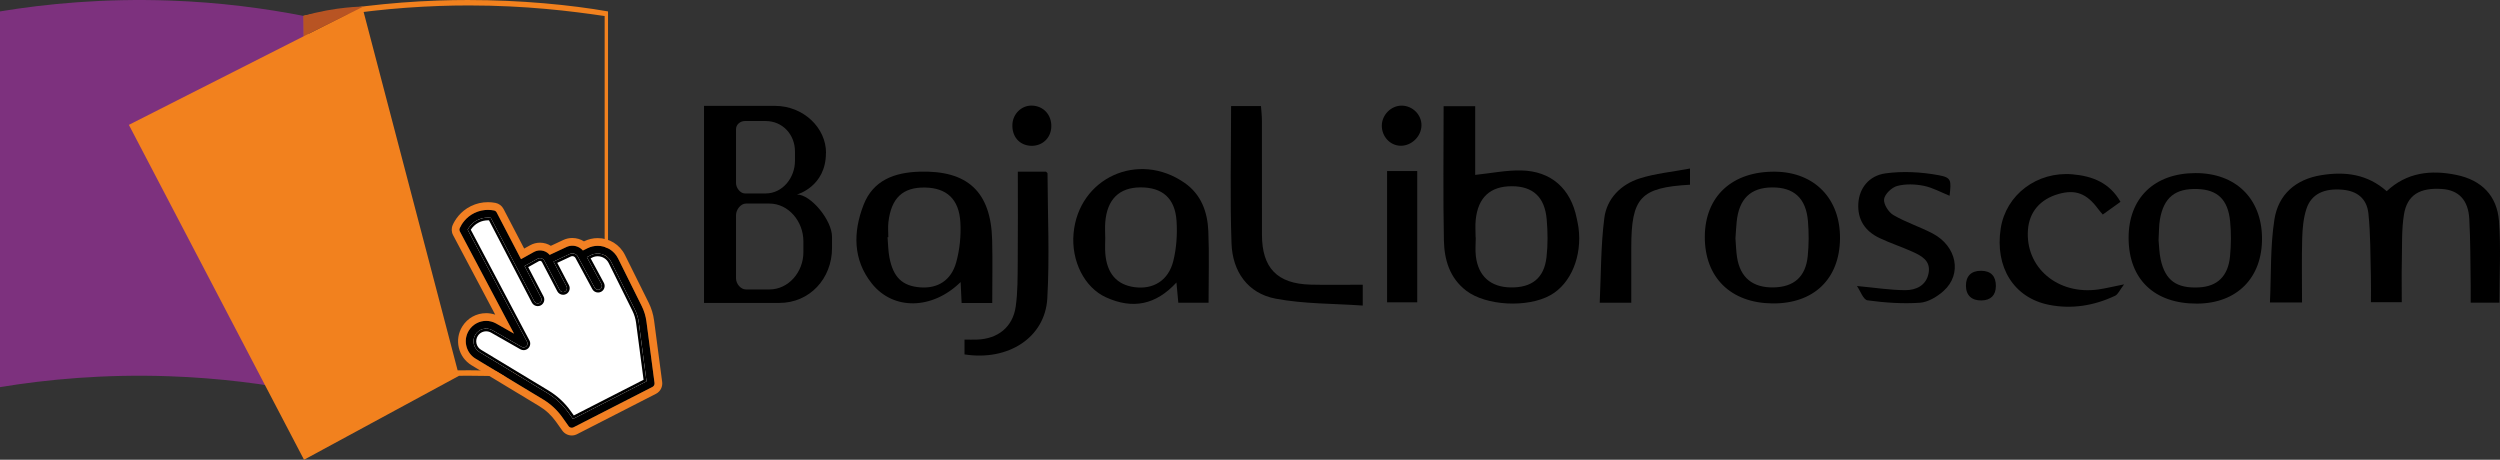
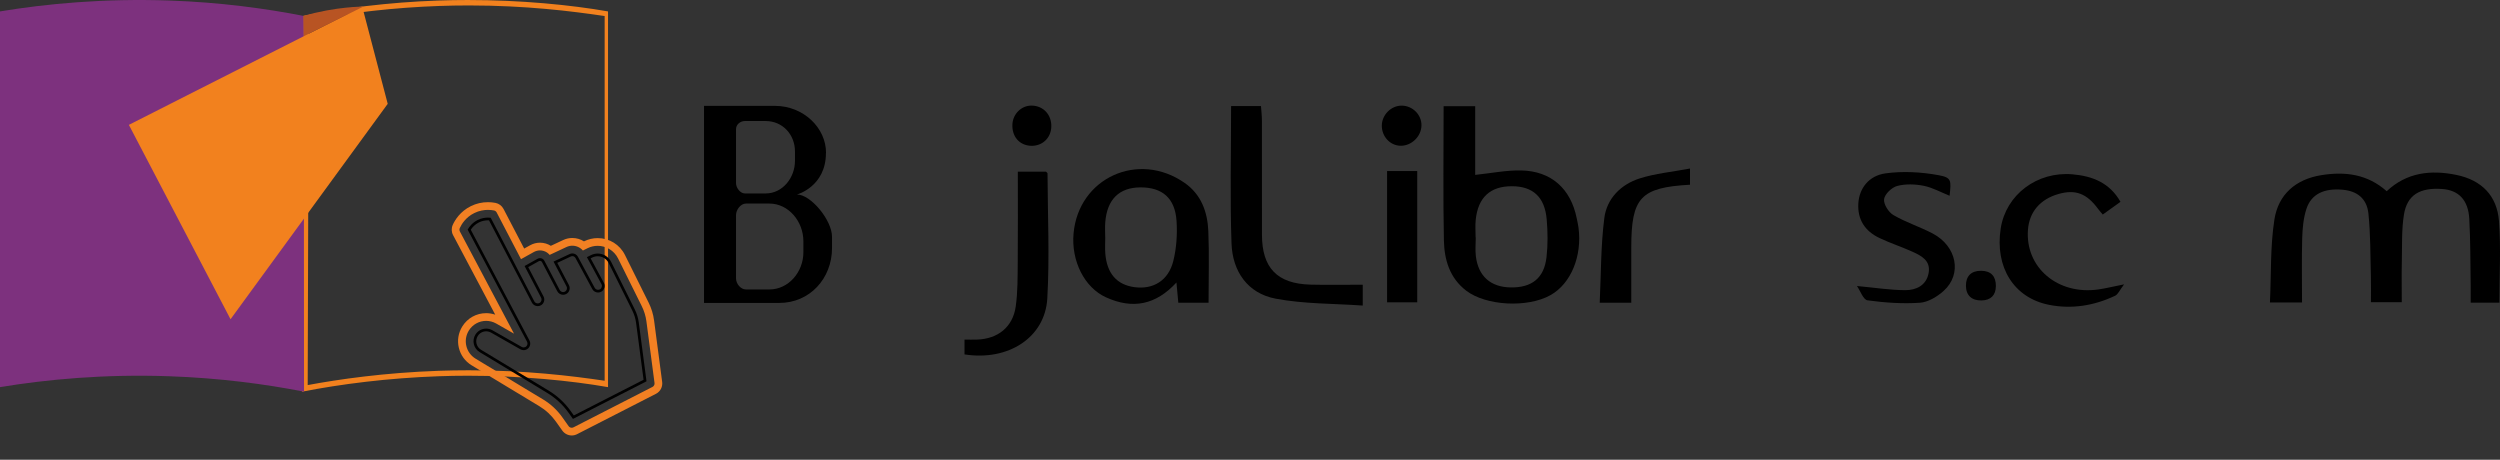
<svg xmlns="http://www.w3.org/2000/svg" width="1484.33pt" height="272.96pt" viewBox="0 0 1484.33 272.96" version="1.1">
  <rect x="0" y="0" width="1484.33" height="272.96" fill="#333333" stroke="none" />
  <defs>
    <clipPath id="clip1">
      <path d="M 1347 102 L 1484.328 102 L 1484.328 180 L 1347 180 Z M 1347 102 " />
    </clipPath>
    <clipPath id="clip2">
-       <path d="M 76 3 L 273 3 L 273 272.961 L 76 272.961 Z M 76 3 " />
+       <path d="M 76 3 L 273 3 L 76 272.961 Z M 76 3 " />
    </clipPath>
  </defs>
  <g id="surface1">
    <g clip-path="url(#clip1)" clip-rule="nonzero">
      <path style=" stroke:none;fill-rule:nonzero;fill:rgb(0%,0%,0%);fill-opacity:1;" d="M 1483.988 179.695 L 1466.93 179.695 C 1466.93 176.18 1466.98 172.797 1466.922 169.414 C 1466.699 156.238 1466.828 143.039 1466.09 129.891 C 1465.469 118.672 1459.691 112.883 1449.98 112.211 C 1436.75 111.285 1429.211 115.711 1427.309 127.363 C 1425.859 136.293 1426.25 145.539 1426.051 154.648 C 1425.871 162.699 1426.012 170.758 1426.012 179.445 L 1407.691 179.445 C 1407.691 174.523 1407.809 169.527 1407.672 164.539 C 1407.32 151.93 1407.52 139.246 1406.199 126.734 C 1405.25 117.789 1399.43 113.438 1391.012 112.66 C 1379.922 111.637 1372.289 115.172 1369.391 124.027 C 1367.602 129.523 1367.059 135.594 1366.891 141.43 C 1366.539 154.004 1366.789 166.598 1366.789 179.598 L 1347.738 179.598 C 1348.512 162.797 1347.898 146.309 1350.391 130.305 C 1352.691 115.582 1362.898 106.434 1378.301 103.984 C 1392.488 101.723 1405.609 103.375 1417.059 113.527 C 1428.941 102.34 1443.27 100.734 1458.41 103.844 C 1473.328 106.906 1482.578 116.105 1483.73 131.301 C 1484.91 147.027 1483.988 162.914 1483.988 179.695 " />
    </g>
    <path style=" stroke:none;fill-rule:nonzero;fill:rgb(0%,0%,0%);fill-opacity:1;" d="M 876.121 140.973 C 876.148 140.973 876.176 140.973 876.203 140.973 C 876.203 144.723 875.816 148.523 876.273 152.219 C 877.734 164.012 885.035 170.426 896.777 170.652 C 909.461 170.895 916.781 165.191 918.211 152.719 C 919.059 145.316 918.969 137.699 918.324 130.266 C 917.176 116.961 910.121 110.594 897.688 110.57 C 884.801 110.551 877.551 117.172 876.176 130.52 C 875.82 133.969 876.121 137.484 876.121 140.973 M 875.867 63.039 L 875.867 103.836 C 885.406 102.844 894.309 101.012 903.168 101.191 C 921.051 101.559 932.621 112.051 936.145 129.59 C 936.516 131.434 936.961 133.27 937.207 135.129 C 939.461 152.098 932.68 168.434 920.609 175.219 C 906.906 182.918 882.281 181.559 870.57 172.609 C 860.648 165.031 857.523 154.141 857.289 142.695 C 856.754 116.383 857.121 90.055 857.121 63.039 " />
    <path style=" stroke:none;fill-rule:nonzero;fill:rgb(0%,0%,0%);fill-opacity:1;" d="M 656.191 140.891 C 656.199 140.891 656.211 140.891 656.219 140.891 C 656.219 144.117 655.996 147.359 656.258 150.562 C 657.234 162.445 663.102 169.094 673.625 170.5 C 684.688 171.98 693.719 166.602 696.617 154.996 C 698.527 147.344 699.074 139.051 698.551 131.156 C 697.652 117.594 690.055 111.18 677.047 111.258 C 664.445 111.336 657.277 118.426 656.223 132.027 C 655.996 134.965 656.191 137.938 656.191 140.891 M 698.492 167.73 C 686.223 181.062 672.5 183.754 656.609 176.508 C 643.906 170.719 635.934 154.977 637.406 138.59 C 640.375 105.605 675.867 89.418 703.355 108.594 C 713.246 115.492 716.949 125.895 717.422 137.25 C 718.004 151.191 717.562 165.172 717.562 179.738 L 699.602 179.738 C 699.258 175.988 698.902 172.148 698.492 167.73 " />
-     <path style=" stroke:none;fill-rule:nonzero;fill:rgb(0%,0%,0%);fill-opacity:1;" d="M 527.422 140.812 L 526.965 140.836 C 527.312 144.836 527.32 148.898 528.07 152.82 C 530.348 164.734 535.812 169.855 546.516 170.629 C 556.691 171.363 564.719 166.555 567.711 155.816 C 569.828 148.219 570.656 139.91 570.207 132.031 C 569.414 118.184 562.039 111.594 549.289 111.348 C 536.031 111.094 529.129 117.531 527.469 131.949 C 527.133 134.867 527.422 137.855 527.422 140.812 M 589.129 179.91 L 570.941 179.91 C 570.738 175.609 570.555 171.723 570.355 167.469 C 553.633 183.863 530.434 184.449 517.594 168.293 C 506.359 154.152 506.469 137.758 512.715 121.664 C 518.426 106.941 531.129 102.402 545.836 101.934 C 574.543 101.02 588.371 113.879 589.074 142.543 C 589.379 154.879 589.129 167.227 589.129 179.91 " />
-     <path style=" stroke:none;fill-rule:nonzero;fill:rgb(0%,0%,0%);fill-opacity:1;" d="M 1030.391 141.547 C 1030.691 145.211 1030.762 148.992 1031.328 152.695 C 1033.211 164.836 1040.629 170.891 1053.051 170.645 C 1065.07 170.41 1072.031 164.41 1073.301 152.176 C 1074.012 145.281 1074.012 138.223 1073.441 131.309 C 1072.301 117.652 1065.09 111.176 1052.121 111.281 C 1039.328 111.383 1032.449 118.086 1031.102 131.812 C 1030.789 135.016 1030.629 138.234 1030.391 141.547 M 1052.391 180.156 C 1027.57 179.926 1012.121 164.719 1012.199 140.574 C 1012.281 116.535 1028.5 101.578 1054.121 101.938 C 1077.43 102.262 1092.691 118.055 1092.469 141.625 C 1092.25 165.625 1076.891 180.383 1052.391 180.156 " />
-     <path style=" stroke:none;fill-rule:nonzero;fill:rgb(0%,0%,0%);fill-opacity:1;" d="M 1281.609 142.57 C 1281.941 145.754 1281.98 150.086 1282.898 154.227 C 1285.629 166.57 1292.391 171.312 1305.602 170.637 C 1316.48 170.074 1322.898 164.031 1324.031 152.211 C 1324.68 145.316 1324.77 138.254 1324.09 131.371 C 1322.801 118.418 1316.539 112.617 1304.68 112.227 C 1291.531 111.793 1284.738 117.172 1282.422 130.25 C 1281.77 133.914 1281.91 137.719 1281.609 142.57 M 1303.559 102.766 C 1327.301 102.723 1342.762 117.758 1343.031 141.148 C 1343.309 164.855 1328.199 180.172 1304.461 180.266 C 1279.16 180.363 1263.961 165.867 1263.82 141.508 C 1263.68 117.715 1278.969 102.812 1303.559 102.766 " />
    <path style=" stroke:none;fill-rule:nonzero;fill:rgb(0%,0%,0%);fill-opacity:1;" d="M 730.938 62.973 L 748.688 62.973 C 748.883 65.863 749.23 68.676 749.238 71.488 C 749.285 94.102 749.277 116.711 749.27 139.324 C 749.266 159.051 758.301 168.48 778.117 168.992 C 788.281 169.258 798.461 169.039 809.102 169.039 L 809.102 181.422 C 791.742 180.195 774.211 180.512 757.348 177.316 C 740.73 174.168 731.766 161.082 731.191 144.547 C 730.258 117.691 730.938 90.781 730.938 62.973 " />
    <path style=" stroke:none;fill-rule:nonzero;fill:rgb(0%,0%,0%);fill-opacity:1;" d="M 1248.48 127.383 C 1247.398 126.09 1246.512 125.121 1245.73 124.07 C 1238.922 114.828 1232.27 112.309 1222.18 115.184 C 1211.328 118.277 1204.891 125.805 1204.07 136.324 C 1202.32 158.809 1221.738 175.324 1245.941 171.844 C 1250.129 171.242 1254.25 170.211 1261.148 168.824 C 1258.469 172.336 1257.539 174.781 1255.828 175.59 C 1243.34 181.516 1230.02 183.672 1216.52 180.977 C 1195.551 176.785 1184.379 158.516 1187.879 135.676 C 1190.969 115.602 1209.461 101.637 1230.59 103.504 C 1242.391 104.547 1252.578 108.527 1259 119.832 C 1255.551 122.312 1252.141 124.75 1248.48 127.383 " />
    <path style=" stroke:none;fill-rule:nonzero;fill:rgb(0%,0%,0%);fill-opacity:1;" d="M 1102.531 169.812 C 1113.488 170.832 1122.391 172.266 1131.289 172.277 C 1137.68 172.289 1143.711 169.473 1145.07 162.184 C 1146.48 154.691 1140.711 151.801 1135.219 149.336 C 1128.859 146.473 1122.172 144.309 1115.871 141.305 C 1107.328 137.234 1102.738 130.383 1103.359 120.637 C 1103.898 112.086 1109.371 104.336 1119.449 102.938 C 1129.77 101.504 1140.75 102.125 1151.039 104.02 C 1158.75 105.441 1158.539 107.117 1157.531 116.227 C 1152.398 114.172 1147.469 111.379 1142.199 110.324 C 1137.102 109.305 1131.379 109.102 1126.422 110.41 C 1123.199 111.266 1119.051 115.215 1118.641 118.234 C 1118.23 121.176 1121.289 126.016 1124.18 127.699 C 1131.559 132.004 1139.898 134.637 1147.488 138.633 C 1161.828 146.184 1165.102 162.734 1154.02 172.695 C 1150.199 176.137 1144.801 179.418 1139.91 179.75 C 1129.59 180.457 1119.051 179.719 1108.781 178.309 C 1106.32 177.973 1104.531 172.688 1102.531 169.812 " />
    <path style=" stroke:none;fill-rule:nonzero;fill:rgb(0%,0%,0%);fill-opacity:1;" d="M 572.66 210.422 L 572.66 201.633 C 575.422 201.633 577.785 201.699 580.141 201.621 C 592.477 201.199 601.328 194.184 603.059 182.031 C 604.301 173.309 604.18 164.363 604.262 155.516 C 604.426 137.824 604.312 120.129 604.312 101.926 L 621.027 101.926 C 621.281 102.203 621.945 102.59 621.945 102.98 C 622.047 127.715 623.227 152.512 621.82 177.164 C 620.488 200.477 598.574 214.477 572.66 210.422 " />
    <path style=" stroke:none;fill-rule:nonzero;fill:rgb(0%,0%,0%);fill-opacity:1;" d="M 823.551 179.496 L 841.453 179.496 L 841.453 101.555 L 823.551 101.555 Z M 823.551 179.496 " />
    <path style=" stroke:none;fill-rule:nonzero;fill:rgb(0%,0%,0%);fill-opacity:1;" d="M 1003.41 100.062 L 1003.41 109.676 C 974.043 111.328 968.547 117.254 968.543 146.852 C 968.543 157.605 968.543 168.359 968.543 179.727 L 949.801 179.727 C 950.598 163.004 950.414 146.094 952.531 129.48 C 954.012 117.859 962.383 109.473 973.57 105.922 C 982.848 102.977 992.766 102.066 1003.41 100.062 " />
    <path style=" stroke:none;fill-rule:nonzero;fill:rgb(0%,0%,0%);fill-opacity:1;" d="M 843.973 74.547 C 843.82 81.176 837.844 86.812 831.266 86.531 C 825.219 86.27 820.43 81.016 820.426 74.637 C 820.426 68.234 825.91 62.695 832.227 62.719 C 838.727 62.742 844.113 68.172 843.973 74.547 " />
    <path style=" stroke:none;fill-rule:nonzero;fill:rgb(0%,0%,0%);fill-opacity:1;" d="M 624.195 75.316 C 623.945 81.988 618.84 86.773 612.191 86.57 C 605.258 86.355 600.664 81.016 601.105 73.672 C 601.48 67.453 606.602 62.566 612.613 62.695 C 619.535 62.84 624.461 68.207 624.195 75.316 " />
    <path style=" stroke:none;fill-rule:nonzero;fill:rgb(0%,0%,0%);fill-opacity:1;" d="M 1176.262 160.766 C 1182.238 160.828 1185.051 164.094 1185.012 169.855 C 1184.969 175.344 1181.961 178.273 1176.512 178.383 C 1170.691 178.5 1167.281 175.414 1167.238 169.684 C 1167.191 164.035 1170.262 160.727 1176.262 160.766 " />
    <path style=" stroke:none;fill-rule:nonzero;fill:rgb(94.899%,50.6%,11.8%);fill-opacity:1;" d="M 277.738 0.004 C 271.906 0.004 266.258 0.102 260.25 0.312 C 230.145 1.363 202.789 4.996 179.969 9.473 L 179.363 232.547 C 202.184 228.07 230.383 224.441 260.488 223.387 C 266.492 223.176 271.891 223.078 277.719 223.078 C 309.449 223.078 339 226.004 361 229.852 L 361 6.777 C 339 2.93 309.465 0.004 277.738 0.004 M 278.352 3.234 C 311.953 3.234 339 6.559 359 9.527 L 359 226.059 C 339 223.09 311.762 219.844 278.352 219.844 C 272.391 219.844 266.344 219.949 260.445 220.156 C 228.039 221.289 200.828 225.242 182.691 228.633 L 183.34 12.141 C 208.207 7.414 234.906 4.445 260.676 3.543 C 266.496 3.34 272.465 3.234 278.352 3.234 " />
    <path style=" stroke:none;fill-rule:nonzero;fill:rgb(48.999%,19.199%,49.399%);fill-opacity:1;" d="M 180.508 232.547 C 157.688 228.07 130.598 224.441 100.492 223.387 C 61.797 222.035 27.48 225.297 0 229.855 L 0 6.777 C 27.48 2.223 61.797 -1.039 100.492 0.312 C 130.598 1.363 157.555 4.996 180.371 9.473 " />
    <g clip-path="url(#clip2)" clip-rule="nonzero">
      <path style=" stroke:none;fill-rule:nonzero;fill:rgb(94.899%,50.6%,11.8%);fill-opacity:1;" d="M 215.062 3.914 L 76.516 74.133 L 180.508 272.961 L 272.551 223.113 Z M 215.062 3.914 " />
    </g>
    <path style=" stroke:none;fill-rule:nonzero;fill:rgb(72.198%,32.899%,13.699%);fill-opacity:1;" d="M 180.105 9.473 L 180.383 21.492 L 215.738 3.914 C 215.738 3.914 199.504 3.812 180.105 9.473 " />
-     <path style=" stroke:none;fill-rule:nonzero;fill:rgb(0%,0%,0%);fill-opacity:1;" d="M 340.184 248.734 L 337.555 245.039 C 334.156 240.258 329.891 236.301 324.867 233.27 L 284.77 209.055 C 283.035 208.004 281.816 206.344 281.344 204.371 C 280.871 202.402 281.203 200.367 282.273 198.648 C 284.414 195.211 288.852 194.09 292.367 196.086 L 309.773 205.98 C 310.656 206.484 311.77 206.344 312.5 205.633 C 313.23 204.926 313.406 203.816 312.93 202.918 L 277.652 136.34 C 278.559 134.719 280.395 132.203 283.629 130.609 C 286.629 129.129 289.484 129.074 291.355 129.289 L 317.227 178.914 C 317.809 180.039 319.191 180.473 320.316 179.887 C 321.438 179.301 321.871 177.918 321.289 176.797 L 311.453 157.93 L 319.203 153.625 C 319.895 153.238 320.699 153.152 321.457 153.383 C 322.219 153.609 322.844 154.121 323.211 154.824 L 332.312 172.184 C 332.727 172.965 333.52 173.414 334.344 173.414 C 334.703 173.414 335.066 173.328 335.41 173.152 C 336.527 172.562 336.961 171.18 336.371 170.055 L 328.645 155.32 L 338.266 150.812 C 340.043 149.98 342.172 150.68 343.105 152.41 L 353.074 170.863 C 353.484 171.629 354.273 172.066 355.09 172.066 C 355.457 172.066 355.832 171.977 356.176 171.789 C 357.289 171.188 357.703 169.801 357.105 168.684 L 348.457 152.676 L 350.922 151.457 C 355.324 149.281 360.68 151.094 362.863 155.488 L 376.918 183.777 C 378.121 186.195 378.91 188.781 379.262 191.461 L 383.859 226.395 Z M 383.805 190.863 C 383.387 187.68 382.449 184.609 381.023 181.738 L 366.969 153.449 C 363.66 146.793 355.551 144.059 348.895 147.348 L 346.078 148.738 C 343.699 146.008 339.734 145.062 336.324 146.664 L 326.344 151.34 C 325.414 150.234 324.191 149.414 322.77 148.988 C 320.816 148.41 318.758 148.629 316.977 149.621 L 309.336 153.867 L 294.887 126.148 C 294.562 125.531 293.98 125.094 293.297 124.957 C 291.012 124.508 286.449 124.109 281.602 126.5 C 276.473 129.031 274 133.176 272.984 135.422 C 272.691 136.07 272.715 136.812 273.047 137.441 L 305.195 198.109 L 294.633 192.105 C 288.965 188.883 281.832 190.691 278.383 196.223 C 276.66 198.992 276.129 202.266 276.891 205.438 C 277.648 208.613 279.605 211.289 282.398 212.977 L 322.5 237.191 C 326.98 239.898 330.789 243.43 333.82 247.695 L 337.594 253.004 C 338.039 253.625 338.742 253.969 339.465 253.969 C 339.816 253.969 340.172 253.887 340.508 253.715 L 387.383 229.738 C 388.246 229.297 388.738 228.359 388.613 227.398 " />
    <path style=" stroke:none;fill-rule:nonzero;fill:rgb(94.899%,50.2%,13.699%);fill-opacity:1;" d="M 289.73 120.035 C 286.16 120.035 282.746 120.828 279.578 122.391 C 273.164 125.551 270.078 130.73 268.809 133.535 C 267.941 135.457 268.012 137.719 268.996 139.586 L 294.035 186.832 C 292.301 186.238 290.477 185.93 288.641 185.93 C 282.855 185.93 277.566 188.871 274.496 193.801 C 272.117 197.621 271.383 202.133 272.434 206.508 C 273.48 210.883 276.18 214.574 280.031 216.898 L 320.133 241.113 C 324.07 243.492 327.418 246.602 330.086 250.348 L 333.859 255.66 C 335.148 257.469 337.242 258.551 339.465 258.551 C 340.551 258.551 341.633 258.289 342.598 257.793 L 389.473 233.816 C 392.051 232.496 393.531 229.676 393.156 226.801 L 388.348 190.266 C 387.863 186.582 386.777 183.027 385.125 179.699 L 371.07 151.41 C 367.996 145.219 361.777 141.371 354.848 141.371 C 352.059 141.371 349.371 142.004 346.863 143.242 L 346.723 143.312 C 344.68 142.012 342.285 141.301 339.812 141.301 C 337.922 141.301 336.094 141.711 334.375 142.516 L 327.051 145.949 C 326.133 145.367 325.137 144.914 324.082 144.598 C 322.941 144.262 321.777 144.09 320.609 144.09 C 318.57 144.09 316.543 144.617 314.75 145.617 L 311.223 147.574 L 298.949 124.031 C 297.98 122.172 296.242 120.871 294.188 120.465 C 292.742 120.18 291.246 120.035 289.73 120.035 M 289.73 124.617 C 291.184 124.617 292.41 124.785 293.297 124.957 C 293.98 125.094 294.562 125.531 294.887 126.148 L 309.336 153.867 L 316.977 149.621 C 318.109 148.992 319.352 148.672 320.609 148.672 C 321.328 148.672 322.059 148.777 322.77 148.988 C 324.191 149.414 325.414 150.234 326.344 151.34 L 336.324 146.664 C 337.449 146.133 338.641 145.883 339.812 145.883 C 342.184 145.883 344.488 146.91 346.082 148.738 L 348.895 147.348 C 350.809 146.402 352.84 145.957 354.848 145.957 C 359.816 145.957 364.613 148.707 366.969 153.449 L 381.023 181.738 C 382.449 184.609 383.387 187.68 383.805 190.863 L 388.613 227.398 C 388.738 228.359 388.246 229.297 387.383 229.738 L 340.508 253.715 C 340.176 253.887 339.816 253.969 339.465 253.969 C 338.742 253.969 338.039 253.625 337.594 253.004 L 333.82 247.691 C 330.785 243.43 326.98 239.895 322.5 237.191 L 282.398 212.977 C 279.605 211.289 277.648 208.613 276.887 205.438 C 276.129 202.266 276.66 198.992 278.387 196.223 C 280.68 192.543 284.602 190.512 288.641 190.512 C 290.676 190.512 292.734 191.027 294.633 192.105 L 305.195 198.109 L 273.047 137.438 C 272.715 136.812 272.691 136.066 272.984 135.422 C 274 133.176 276.473 129.031 281.602 126.496 C 284.574 125.035 287.434 124.617 289.73 124.617 " />
-     <path style=" stroke:none;fill-rule:nonzero;fill:rgb(100%,100%,100%);fill-opacity:1;" d="M 340.184 248.734 L 337.555 245.039 C 334.156 240.258 329.891 236.301 324.867 233.27 L 284.77 209.055 C 283.035 208.004 281.816 206.344 281.344 204.371 C 280.871 202.402 281.203 200.367 282.273 198.648 C 284.414 195.211 288.852 194.09 292.367 196.086 L 309.773 205.98 C 310.656 206.484 311.77 206.344 312.5 205.633 C 313.23 204.926 313.406 203.816 312.93 202.918 L 277.652 136.34 C 278.559 134.719 280.395 132.203 283.629 130.609 C 286.629 129.129 289.484 129.074 291.355 129.289 L 317.227 178.914 C 317.809 180.039 319.191 180.473 320.316 179.887 C 321.438 179.301 321.871 177.918 321.289 176.797 L 311.453 157.93 L 319.203 153.625 C 319.895 153.238 320.699 153.152 321.457 153.383 C 322.219 153.609 322.844 154.121 323.211 154.824 L 332.312 172.184 C 332.727 172.965 333.52 173.414 334.344 173.414 C 334.703 173.414 335.066 173.328 335.41 173.152 C 336.527 172.562 336.961 171.18 336.371 170.055 L 328.645 155.32 L 338.266 150.812 C 340.043 149.98 342.172 150.68 343.105 152.41 L 353.074 170.863 C 353.484 171.629 354.273 172.066 355.09 172.066 C 355.457 172.066 355.832 171.977 356.176 171.789 C 357.289 171.188 357.703 169.801 357.105 168.684 L 348.457 152.676 L 350.922 151.457 C 355.324 149.281 360.68 151.094 362.863 155.488 L 376.918 183.777 C 378.121 186.195 378.91 188.781 379.262 191.461 L 383.859 226.395 " />
    <path style=" stroke:none;fill-rule:nonzero;fill:rgb(0%,0%,0%);fill-opacity:1;" d="M 289.73 129.195 C 288.004 129.195 285.855 129.512 283.629 130.605 C 280.395 132.203 278.559 134.723 277.652 136.34 L 312.93 202.918 C 313.406 203.816 313.23 204.926 312.5 205.633 C 312.062 206.059 311.484 206.281 310.902 206.281 C 310.516 206.281 310.129 206.184 309.773 205.98 L 292.367 196.086 C 291.191 195.418 289.91 195.098 288.648 195.098 C 286.141 195.098 283.699 196.363 282.273 198.648 C 281.203 200.367 280.871 202.402 281.344 204.371 C 281.816 206.344 283.035 208.004 284.77 209.055 L 324.867 233.27 C 329.891 236.301 334.156 240.258 337.555 245.039 L 340.184 248.734 L 383.859 226.395 L 379.262 191.465 C 378.91 188.781 378.121 186.195 376.918 183.777 L 362.863 155.488 C 361.309 152.355 358.141 150.535 354.855 150.535 C 353.531 150.535 352.188 150.832 350.922 151.457 L 348.457 152.676 L 357.105 168.684 C 357.703 169.797 357.289 171.188 356.18 171.789 C 355.832 171.977 355.457 172.066 355.09 172.066 C 354.277 172.066 353.488 171.629 353.074 170.863 L 343.105 152.41 C 342.438 151.172 341.16 150.465 339.836 150.465 C 339.309 150.465 338.773 150.574 338.266 150.812 L 328.645 155.32 L 336.371 170.059 C 336.961 171.18 336.527 172.562 335.406 173.148 C 335.07 173.328 334.703 173.414 334.348 173.414 C 333.52 173.414 332.727 172.965 332.312 172.184 L 323.211 154.824 C 322.844 154.121 322.219 153.609 321.457 153.379 C 321.18 153.297 320.898 153.258 320.617 153.258 C 320.129 153.258 319.645 153.383 319.203 153.625 L 311.453 157.93 L 321.289 176.797 C 321.871 177.918 321.438 179.305 320.316 179.887 C 319.977 180.062 319.613 180.148 319.258 180.148 C 318.434 180.148 317.633 179.699 317.227 178.914 L 291.355 129.289 C 290.871 129.234 290.328 129.195 289.73 129.195 M 289.73 130.812 C 289.93 130.812 290.133 130.82 290.336 130.828 L 315.793 179.664 C 316.469 180.957 317.797 181.766 319.258 181.766 C 319.883 181.766 320.504 181.613 321.062 181.32 C 322.973 180.324 323.719 177.961 322.723 176.051 L 313.613 158.578 L 319.988 155.039 C 320.188 154.93 320.395 154.871 320.617 154.871 C 320.742 154.871 320.871 154.891 320.996 154.93 C 321.34 155.031 321.613 155.254 321.781 155.574 L 330.883 172.934 C 331.559 174.227 332.887 175.027 334.348 175.027 C 334.973 175.027 335.602 174.875 336.16 174.582 C 338.066 173.582 338.805 171.215 337.805 169.305 L 330.863 156.066 L 338.953 152.277 C 339.23 152.145 339.527 152.078 339.836 152.078 C 340.605 152.078 341.316 152.5 341.684 153.18 L 351.652 171.633 C 352.336 172.895 353.652 173.68 355.09 173.68 C 355.734 173.68 356.379 173.52 356.945 173.211 C 358.844 172.188 359.551 169.812 358.527 167.914 L 350.676 153.383 L 351.641 152.906 C 352.652 152.406 353.734 152.152 354.855 152.152 C 357.66 152.152 360.172 153.703 361.414 156.203 L 375.473 184.496 C 376.594 186.754 377.328 189.172 377.66 191.672 L 382.105 225.473 L 340.691 246.66 L 338.871 244.102 C 335.344 239.141 330.914 235.031 325.703 231.887 L 285.605 207.672 C 284.242 206.848 283.289 205.543 282.918 203.996 C 282.547 202.449 282.805 200.852 283.645 199.504 C 284.734 197.758 286.605 196.715 288.648 196.715 C 289.664 196.715 290.676 196.984 291.57 197.492 L 308.973 207.387 C 309.559 207.719 310.227 207.898 310.902 207.898 C 311.926 207.898 312.895 207.504 313.629 206.793 C 314.867 205.59 315.168 203.688 314.355 202.16 L 279.508 136.391 C 280.449 134.945 281.977 133.227 284.344 132.059 C 286.02 131.23 287.828 130.812 289.73 130.812 " />
    <path style=" stroke:none;fill-rule:nonzero;fill:rgb(0%,0%,0%);fill-opacity:1;" d="M 477 149.75 C 477 161.551 468.164 171.859 456.797 171.859 L 442.891 171.859 C 439.781 171.859 437 168.504 437 165.273 L 437 127.734 C 437 124.508 439.781 120.859 442.891 120.859 L 456.797 120.859 C 468.164 120.859 477 131.457 477 143.262 Z M 437 76.699 C 437 73.941 439.496 71.859 442.254 71.859 L 454.578 71.859 C 464.652 71.859 472 79.875 472 89.953 L 472 95.492 C 472 105.566 464.652 114.859 454.578 114.859 L 442.254 114.859 C 439.496 114.859 437 111.5 437 108.742 Z M 473.195 115.477 C 473.195 115.477 490.383 110.859 490.383 90.859 L 490.438 90.859 C 490.527 75.859 476.945 62.859 460.156 62.859 L 418 62.859 L 418 179.859 L 462.695 179.859 C 480.785 179.859 494 165.344 494 147.254 L 494 140.609 C 494 130.711 481.391 115.477 473.195 115.477 " />
  </g>
</svg>